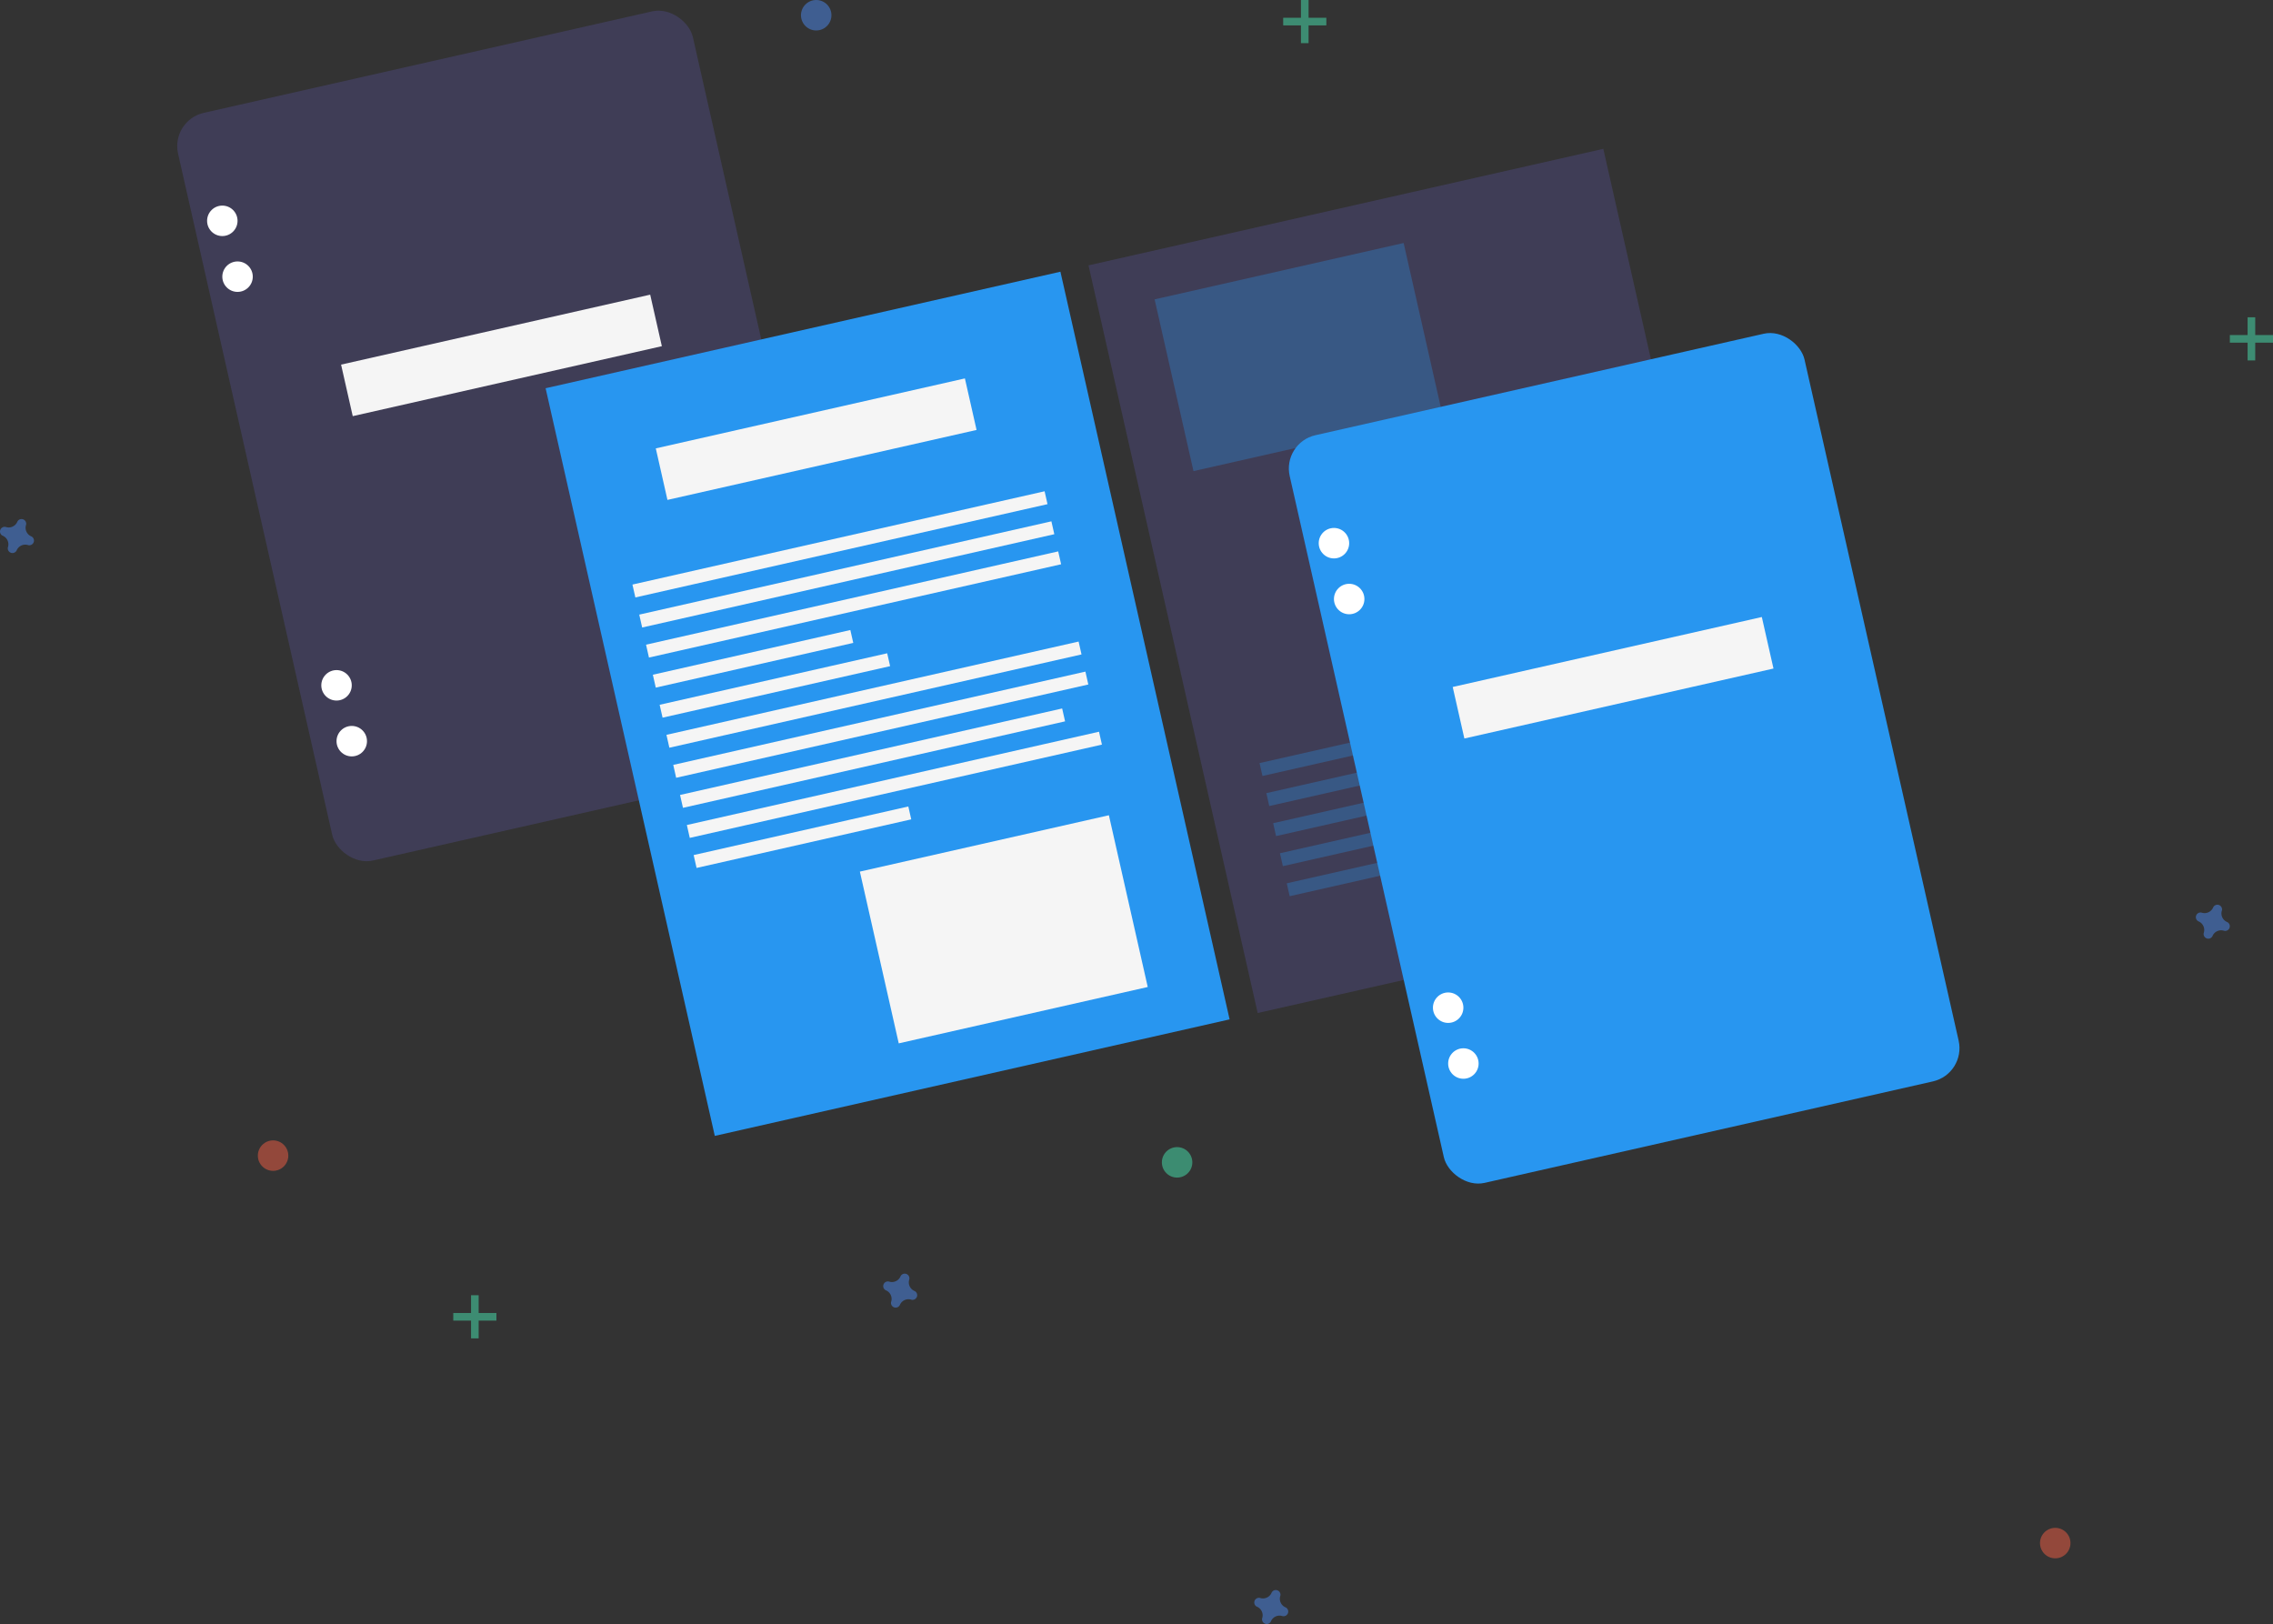
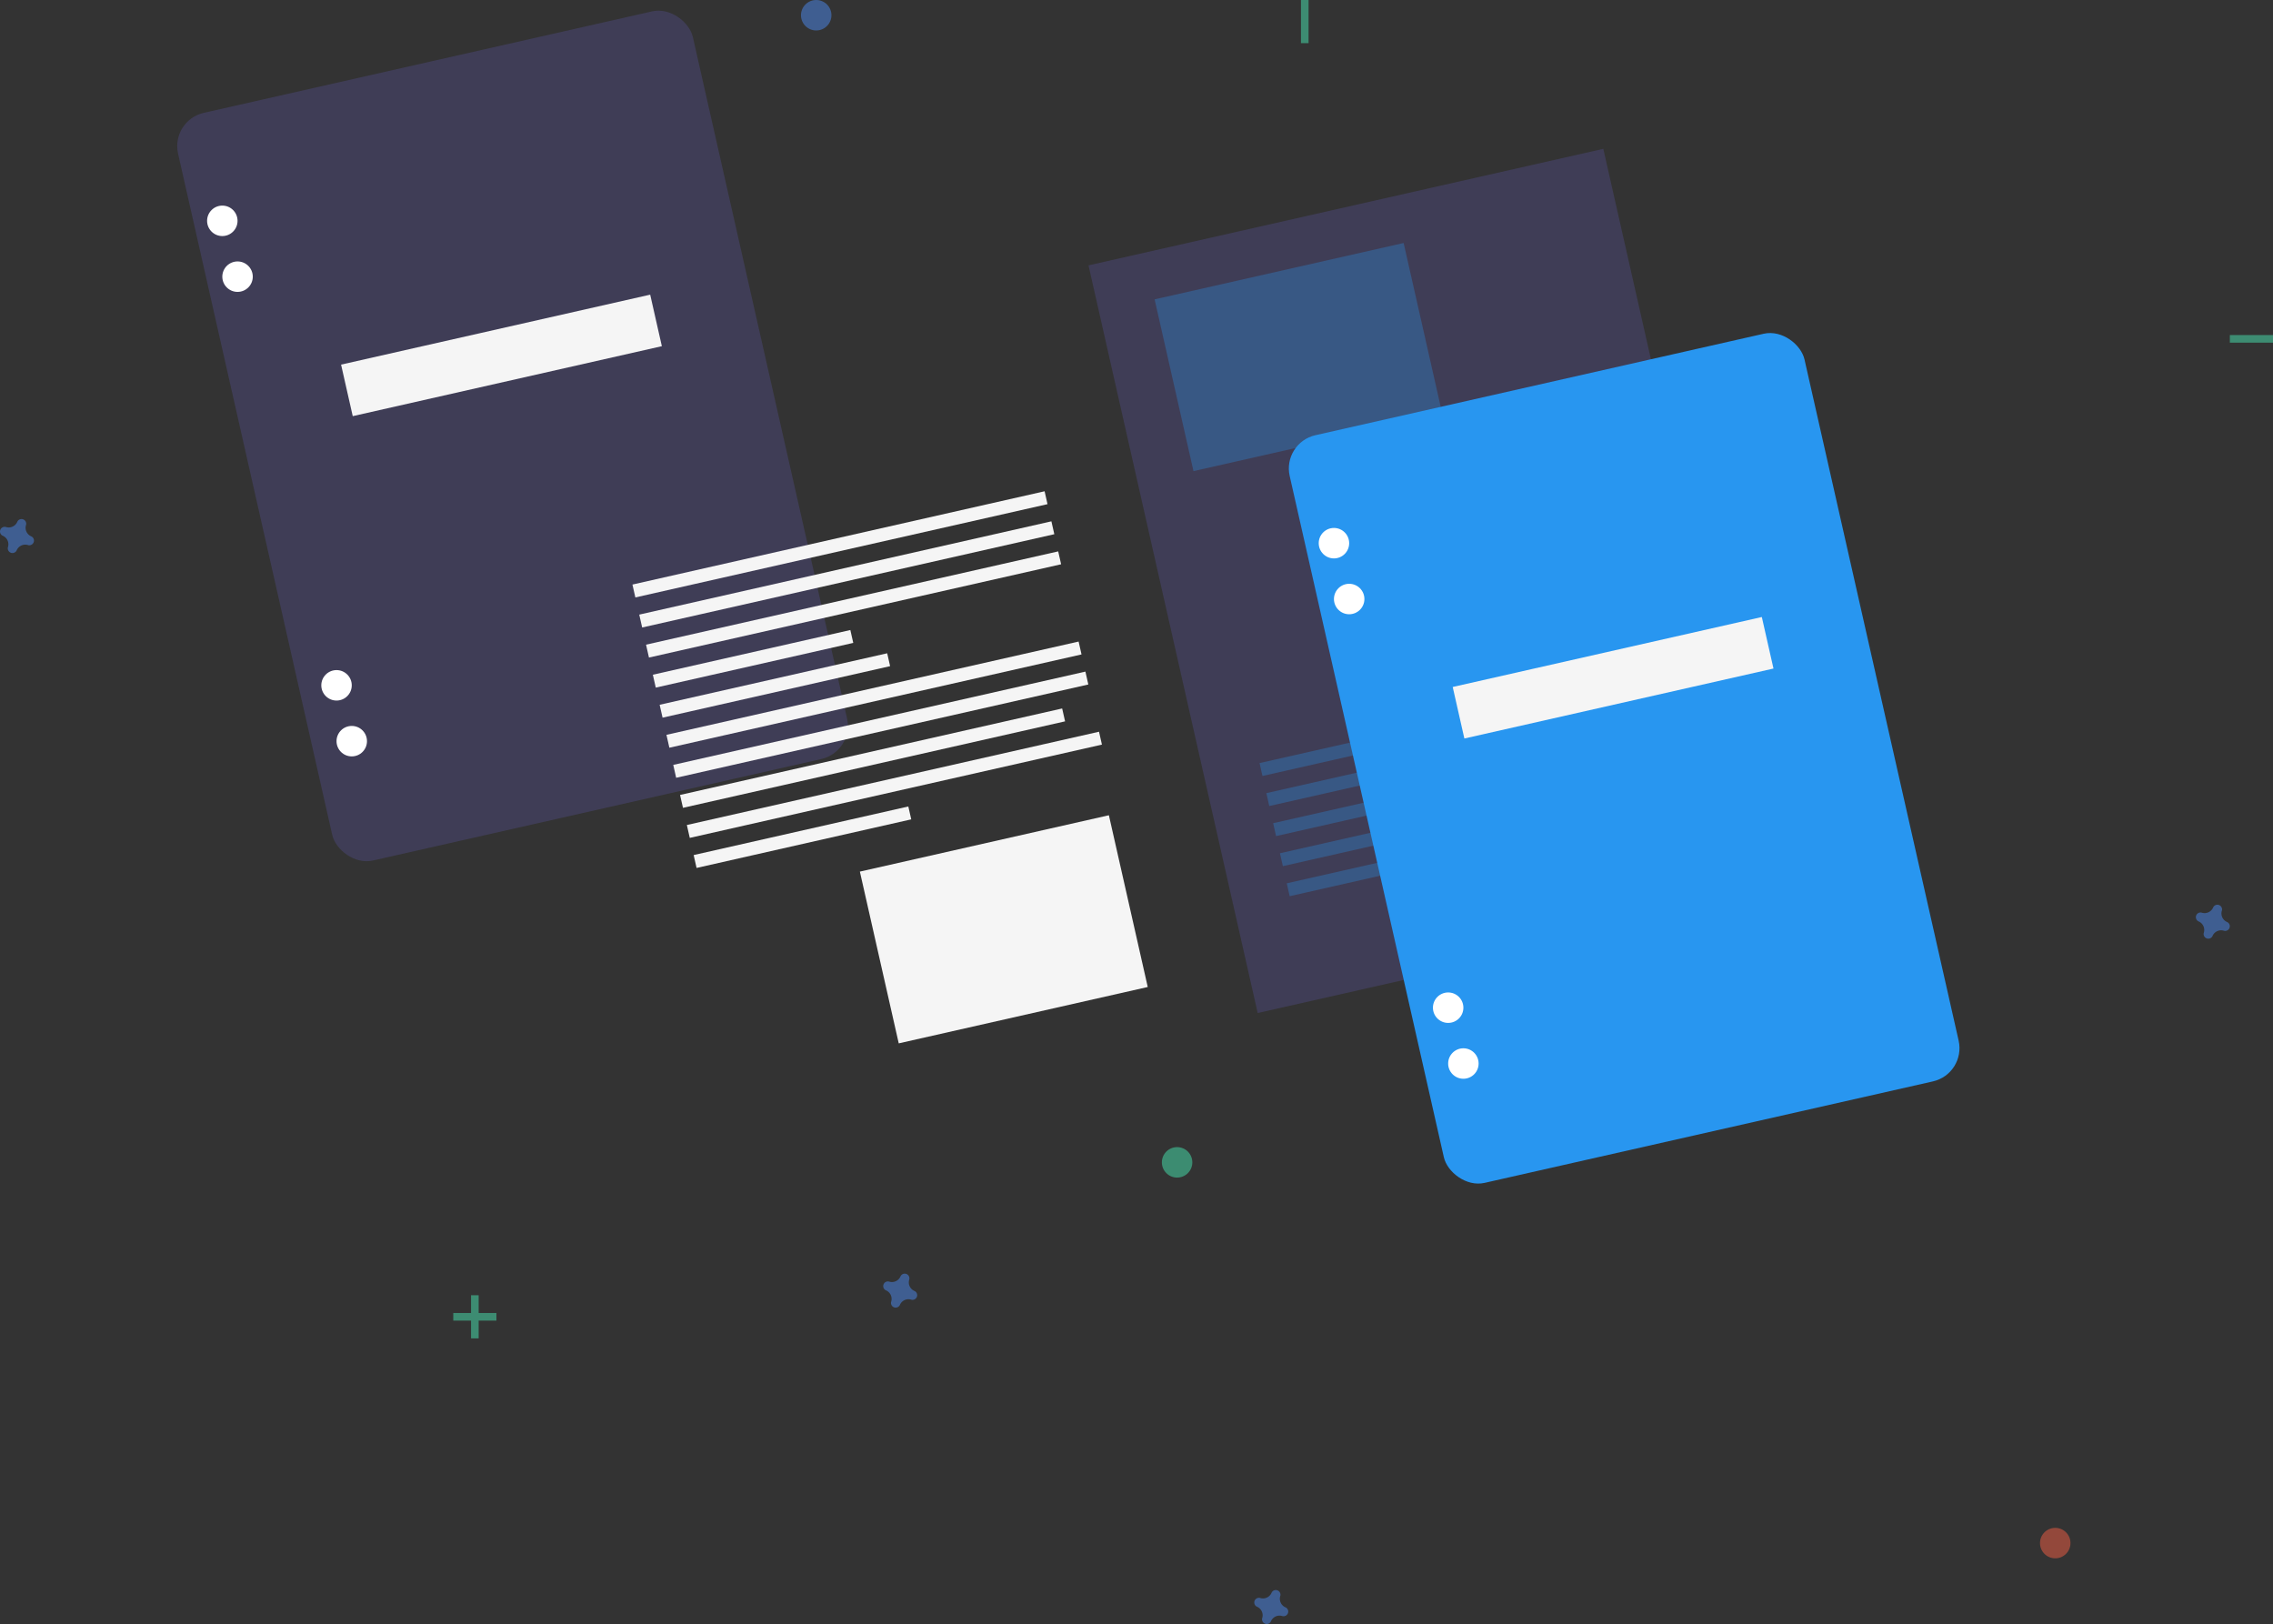
<svg xmlns="http://www.w3.org/2000/svg" id="f70d1d67-2307-47c9-95aa-2ba80c7f80c2" data-name="Layer 1" width="895.597" height="639.824" viewBox="0 0 895.597 639.824">
  <rect x="0" y="0" width="895.597" height="639.824" fill="#333333" stroke="none" />
  <title>Working</title>
  <rect x="250.162" y="150.832" width="207.972" height="302.01" rx="13.435" transform="translate(-210.092 -44.47) rotate(-12.752)" fill="#3f3d56" />
  <circle cx="87.597" cy="87" r="6" fill="#fff" />
  <circle cx="93.597" cy="109" r="6" fill="#fff" />
  <circle cx="132.597" cy="270" r="6" fill="#fff" />
  <circle cx="138.597" cy="292" r="6" fill="#fff" />
  <rect x="287.349" y="259.698" width="124.876" height="20.813" transform="translate(-203.195 -46.215) rotate(-12.752)" fill="#f5f5f5" />
-   <rect x="397.948" y="256.362" width="207.972" height="302.01" transform="translate(-229.741 -9.245) rotate(-12.752)" fill="#2896f0" />
  <rect x="611.855" y="207.952" width="207.972" height="302.01" transform="translate(-213.779 36.777) rotate(-12.752)" fill="#3f3d56" />
-   <rect x="411.349" y="292.698" width="124.876" height="20.813" transform="translate(-207.42 -18.03) rotate(-12.752)" fill="#f5f5f5" />
  <rect x="399.915" y="341.947" width="166.502" height="5.203" transform="translate(-216.337 -14.937) rotate(-12.752)" fill="#f5f5f5" />
  <rect x="402.595" y="353.788" width="166.502" height="5.203" transform="translate(-218.885 -14.054) rotate(-12.752)" fill="#f5f5f5" />
  <rect x="405.275" y="365.629" width="166.502" height="5.203" transform="translate(-221.433 -13.17) rotate(-12.752)" fill="#f5f5f5" />
  <rect x="409.025" y="387.042" width="79.782" height="5.203" transform="translate(-227.136 -21.385) rotate(-12.752)" fill="#f5f5f5" />
  <rect x="411.555" y="397.543" width="91.923" height="5.203" transform="translate(-229.242 -19.228) rotate(-12.752)" fill="#f5f5f5" />
  <rect x="413.315" y="401.153" width="166.502" height="5.203" transform="translate(-229.076 -10.519) rotate(-12.752)" fill="#f5f5f5" />
  <rect x="415.995" y="412.994" width="166.502" height="5.203" transform="translate(-231.623 -9.636) rotate(-12.752)" fill="#f5f5f5" />
  <rect x="418.824" y="426.176" width="154.361" height="5.203" transform="translate(-234.613 -10.026) rotate(-12.752)" fill="#f5f5f5" />
  <rect x="421.355" y="436.677" width="166.502" height="5.203" transform="translate(-236.719 -7.868) rotate(-12.752)" fill="#f5f5f5" />
  <rect x="425.018" y="457.324" width="86.72" height="5.203" transform="translate(-242.17 -15.356) rotate(-12.752)" fill="#f5f5f5" />
  <rect x="647.926" y="420.513" width="91.923" height="5.203" transform="translate(-228.482 33.514) rotate(-12.752)" fill="#2896f0" opacity="0.3" />
  <rect x="649.686" y="424.123" width="166.502" height="5.203" transform="translate(-228.316 42.223) rotate(-12.752)" fill="#2896f0" opacity="0.3" />
  <rect x="652.366" y="435.964" width="166.502" height="5.203" transform="translate(-230.863 43.106) rotate(-12.752)" fill="#2896f0" opacity="0.3" />
  <rect x="655.196" y="449.146" width="154.361" height="5.203" transform="translate(-233.853 42.716) rotate(-12.752)" fill="#2896f0" opacity="0.3" />
  <rect x="657.726" y="459.647" width="166.502" height="5.203" transform="translate(-235.959 44.874) rotate(-12.752)" fill="#2896f0" opacity="0.3" />
  <rect x="497.422" y="461.518" width="100.595" height="69.376" transform="translate(-248.221 3.053) rotate(-12.752)" fill="#f5f5f5" />
  <rect x="613.555" y="236.07" width="100.595" height="69.376" transform="translate(-195.592 23.126) rotate(-12.752)" fill="#2896f0" opacity="0.3" />
  <rect x="709.585" y="306.806" width="100.595" height="69.376" transform="translate(-208.838 46.068) rotate(-12.752)" fill="#2896f0" opacity="0.3" />
  <g opacity="0.5">
    <rect x="185.597" y="510.286" width="3" height="17" fill="#47e6b1" />
    <rect x="337.799" y="640.374" width="3" height="17" transform="translate(835.972 179.488) rotate(90)" fill="#47e6b1" />
  </g>
  <g opacity="0.5">
    <rect x="512.597" width="3" height="17" fill="#47e6b1" />
-     <rect x="664.799" y="130.088" width="3" height="17" transform="translate(652.685 -657.799) rotate(90)" fill="#47e6b1" />
  </g>
  <g opacity="0.5">
-     <rect x="885.597" y="125" width="3" height="17" fill="#47e6b1" />
    <rect x="1037.799" y="255.088" width="3" height="17" transform="translate(1150.685 -905.799) rotate(90)" fill="#47e6b1" />
  </g>
  <path d="M512.491,638.68a3.675,3.675,0,0,1-2.047-4.441,1.766,1.766,0,0,0,.08-.408h0a1.843,1.843,0,0,0-3.31-1.221h0a1.766,1.766,0,0,0-.204.362,3.675,3.675,0,0,1-4.441,2.047,1.766,1.766,0,0,0-.408-.08h0a1.843,1.843,0,0,0-1.221,3.31h0a1.766,1.766,0,0,0,.362.204,3.675,3.675,0,0,1,2.047,4.441,1.766,1.766,0,0,0-.08.408h0a1.843,1.843,0,0,0,3.31,1.221h0a1.766,1.766,0,0,0,.204-.362,3.675,3.675,0,0,1,4.441-2.047,1.766,1.766,0,0,0,.408.08h0a1.843,1.843,0,0,0,1.221-3.31h0A1.766,1.766,0,0,0,512.491,638.68Z" transform="translate(-152.201 -130.088)" fill="#4d8af0" opacity="0.5" />
  <path d="M658.689,763.33a3.675,3.675,0,0,1-2.047-4.441,1.766,1.766,0,0,0,.08-.408h0a1.843,1.843,0,0,0-3.31-1.221h0a1.766,1.766,0,0,0-.204.362,3.675,3.675,0,0,1-4.441,2.047,1.766,1.766,0,0,0-.408-.08h0a1.843,1.843,0,0,0-1.221,3.31h0a1.766,1.766,0,0,0,.362.204,3.675,3.675,0,0,1,2.047,4.441,1.766,1.766,0,0,0-.08.408h0a1.843,1.843,0,0,0,3.31,1.221h0a1.766,1.766,0,0,0,.204-.362,3.675,3.675,0,0,1,4.441-2.047,1.766,1.766,0,0,0,.408.08h0a1.843,1.843,0,0,0,1.221-3.31h0A1.766,1.766,0,0,0,658.689,763.33Z" transform="translate(-152.201 -130.088)" fill="#4d8af0" opacity="0.5" />
  <path d="M164.491,341.393a3.675,3.675,0,0,1-2.047-4.441,1.766,1.766,0,0,0,.08-.408h0a1.843,1.843,0,0,0-3.31-1.221h0a1.766,1.766,0,0,0-.204.362,3.675,3.675,0,0,1-4.441,2.047,1.766,1.766,0,0,0-.408-.08h0a1.843,1.843,0,0,0-1.221,3.31h0a1.767,1.767,0,0,0,.362.204,3.675,3.675,0,0,1,2.047,4.441,1.766,1.766,0,0,0-.08.408h0a1.843,1.843,0,0,0,3.31,1.221h0a1.766,1.766,0,0,0,.204-.362,3.675,3.675,0,0,1,4.441-2.047,1.766,1.766,0,0,0,.408.08h0a1.843,1.843,0,0,0,1.221-3.31h0A1.766,1.766,0,0,0,164.491,341.393Z" transform="translate(-152.201 -130.088)" fill="#4d8af0" opacity="0.5" />
  <path d="M1029.689,493.33a3.675,3.675,0,0,1-2.047-4.441,1.766,1.766,0,0,0,.08-.408h0a1.843,1.843,0,0,0-3.31-1.221h0a1.766,1.766,0,0,0-.204.362,3.675,3.675,0,0,1-4.441,2.047,1.766,1.766,0,0,0-.408-.08h0a1.843,1.843,0,0,0-1.221,3.31h0a1.766,1.766,0,0,0,.362.204,3.675,3.675,0,0,1,2.047,4.441,1.766,1.766,0,0,0-.08.408h0a1.843,1.843,0,0,0,3.31,1.221h0a1.766,1.766,0,0,0,.204-.362,3.675,3.675,0,0,1,4.441-2.047,1.766,1.766,0,0,0,.408.08h0a1.843,1.843,0,0,0,1.221-3.31h0A1.766,1.766,0,0,0,1029.689,493.33Z" transform="translate(-152.201 -130.088)" fill="#4d8af0" opacity="0.5" />
-   <circle cx="107.597" cy="455.286" r="6" fill="#f55f44" opacity="0.5" />
  <circle cx="321.597" cy="6" r="6" fill="#4d8af0" opacity="0.5" />
  <circle cx="463.796" cy="457.937" r="6" fill="#47e6b1" opacity="0.5" />
  <circle cx="809.796" cy="607.937" r="6" fill="#f55f44" opacity="0.5" />
  <rect x="688.162" y="277.832" width="207.972" height="302.01" rx="13.435" transform="translate(-227.321 55.345) rotate(-12.752)" fill="#2896f0" />
  <circle cx="525.597" cy="214" r="6" fill="#fff" />
  <circle cx="531.597" cy="236" r="6" fill="#fff" />
  <circle cx="570.597" cy="397" r="6" fill="#fff" />
  <circle cx="576.597" cy="419" r="6" fill="#fff" />
  <rect x="725.349" y="386.698" width="124.876" height="20.813" transform="translate(-220.424 53.599) rotate(-12.752)" fill="#f5f5f5" />
</svg>